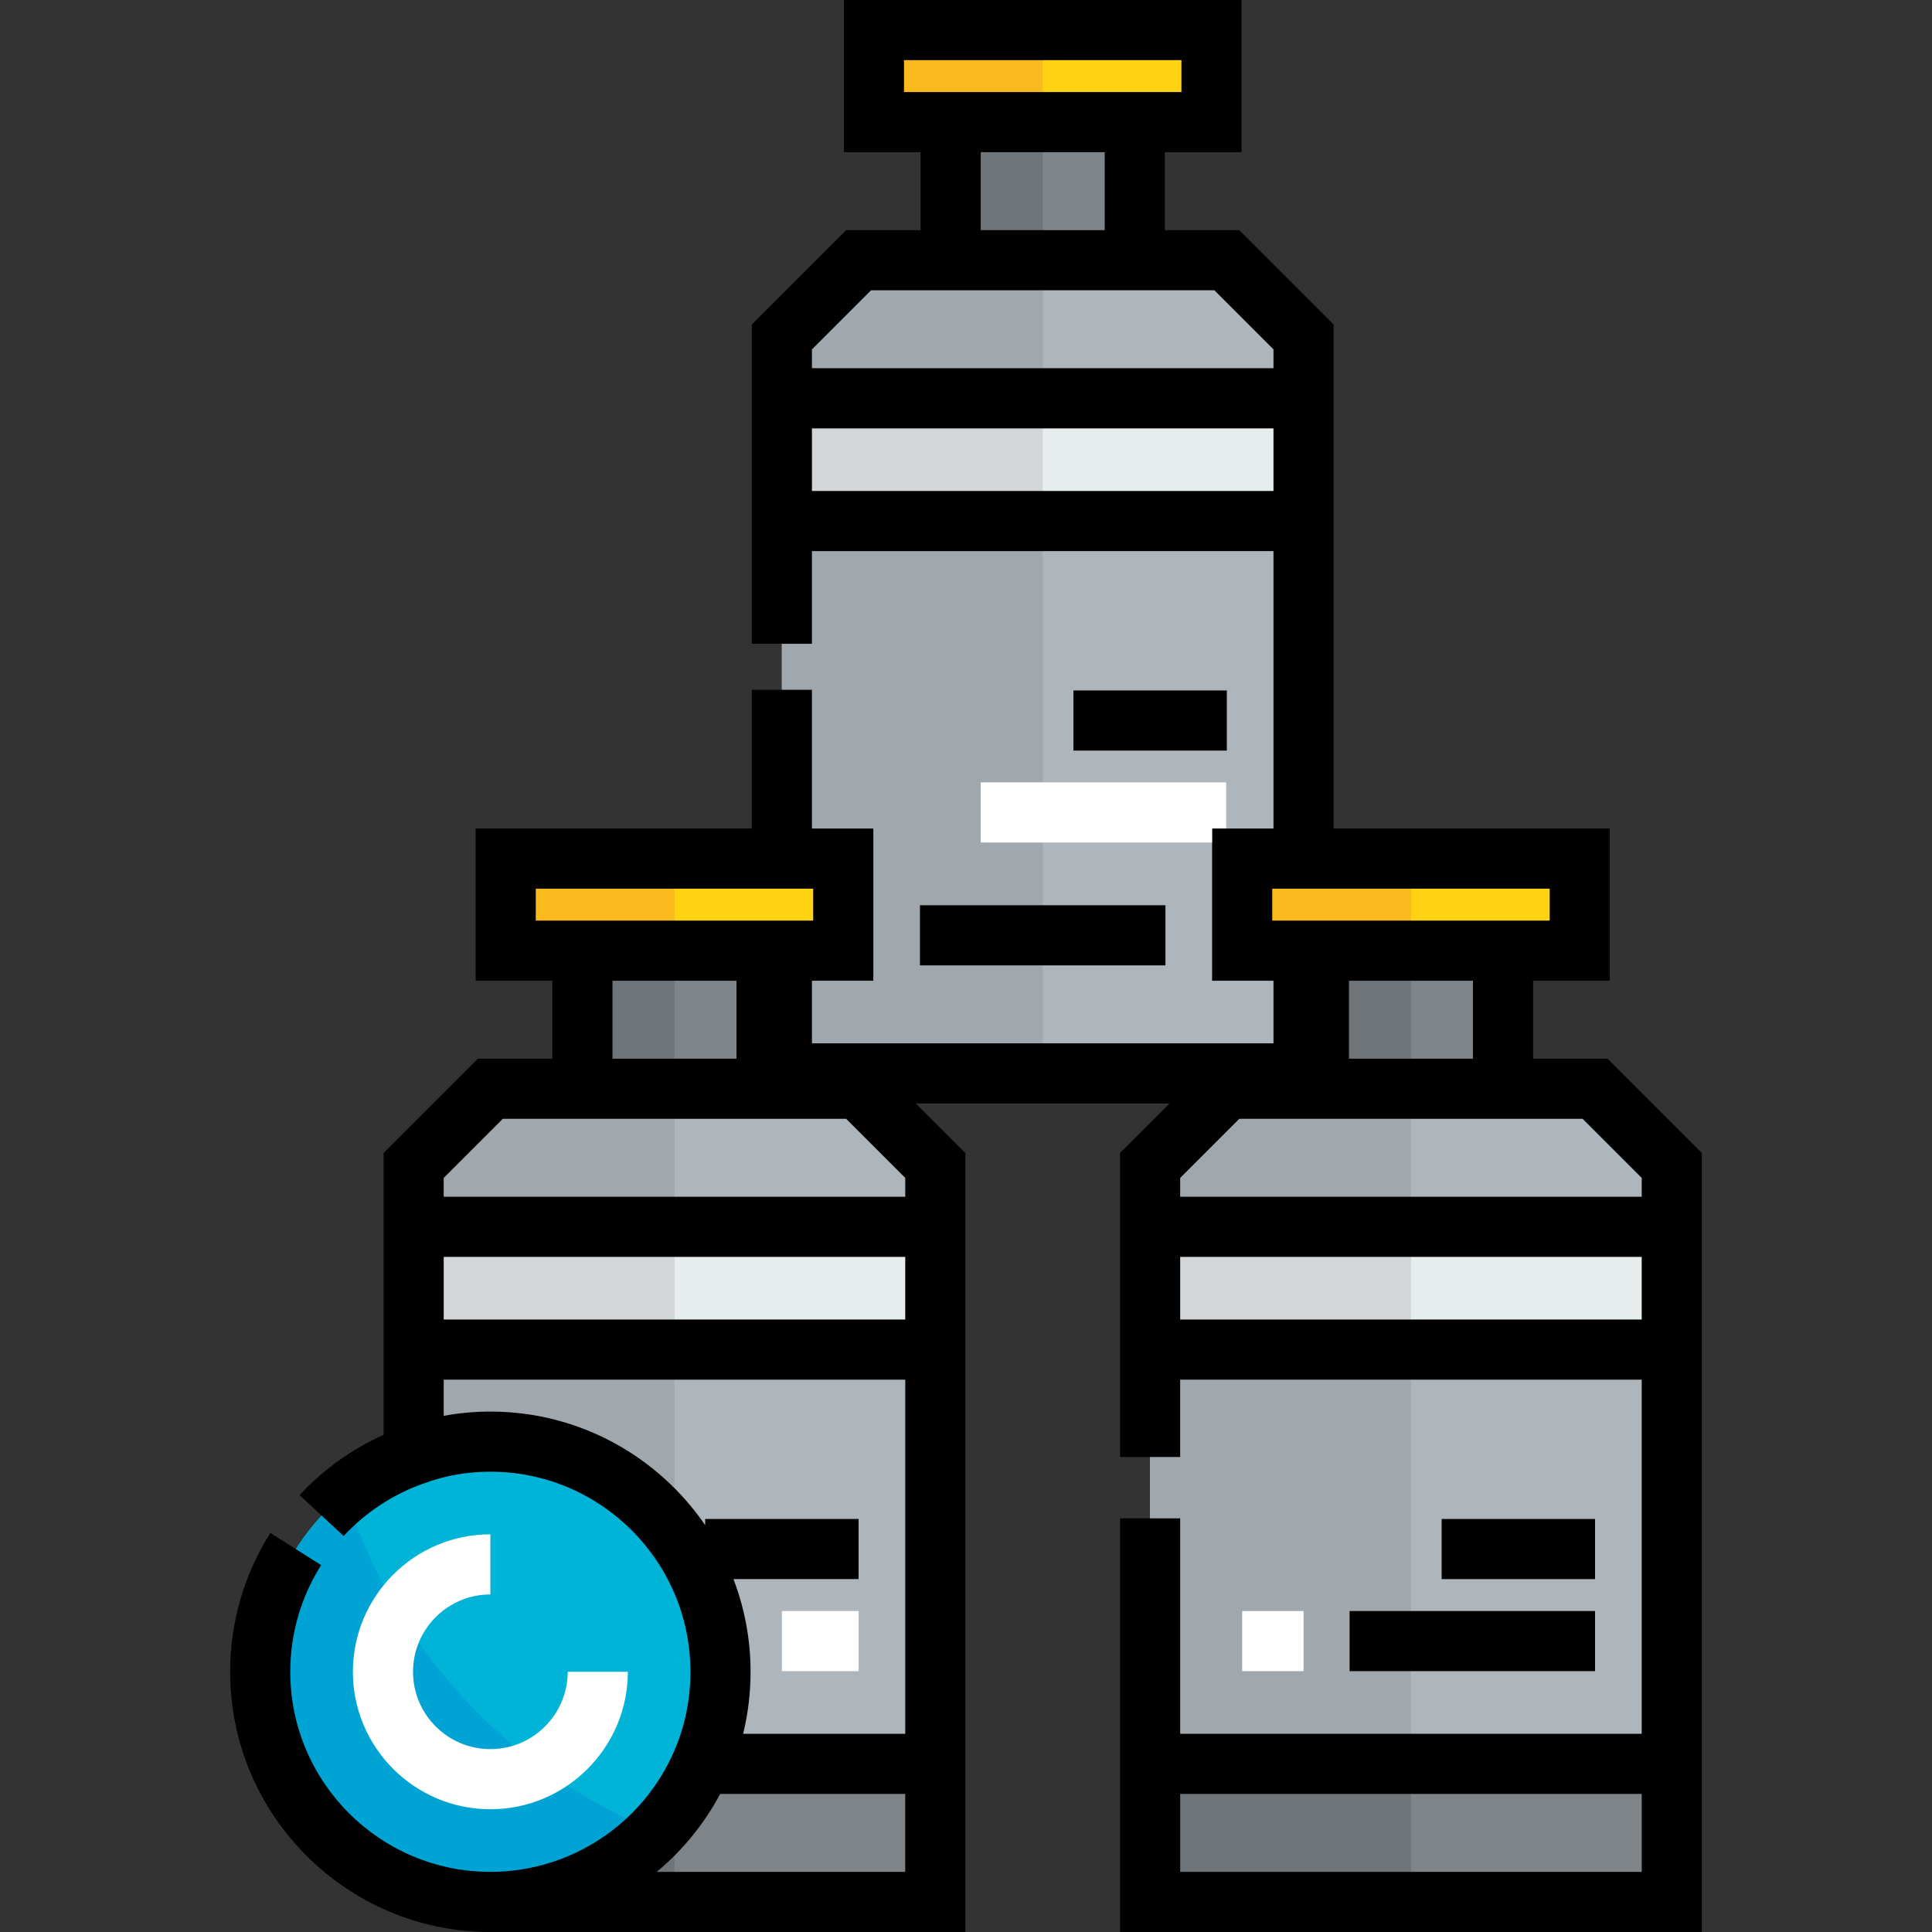
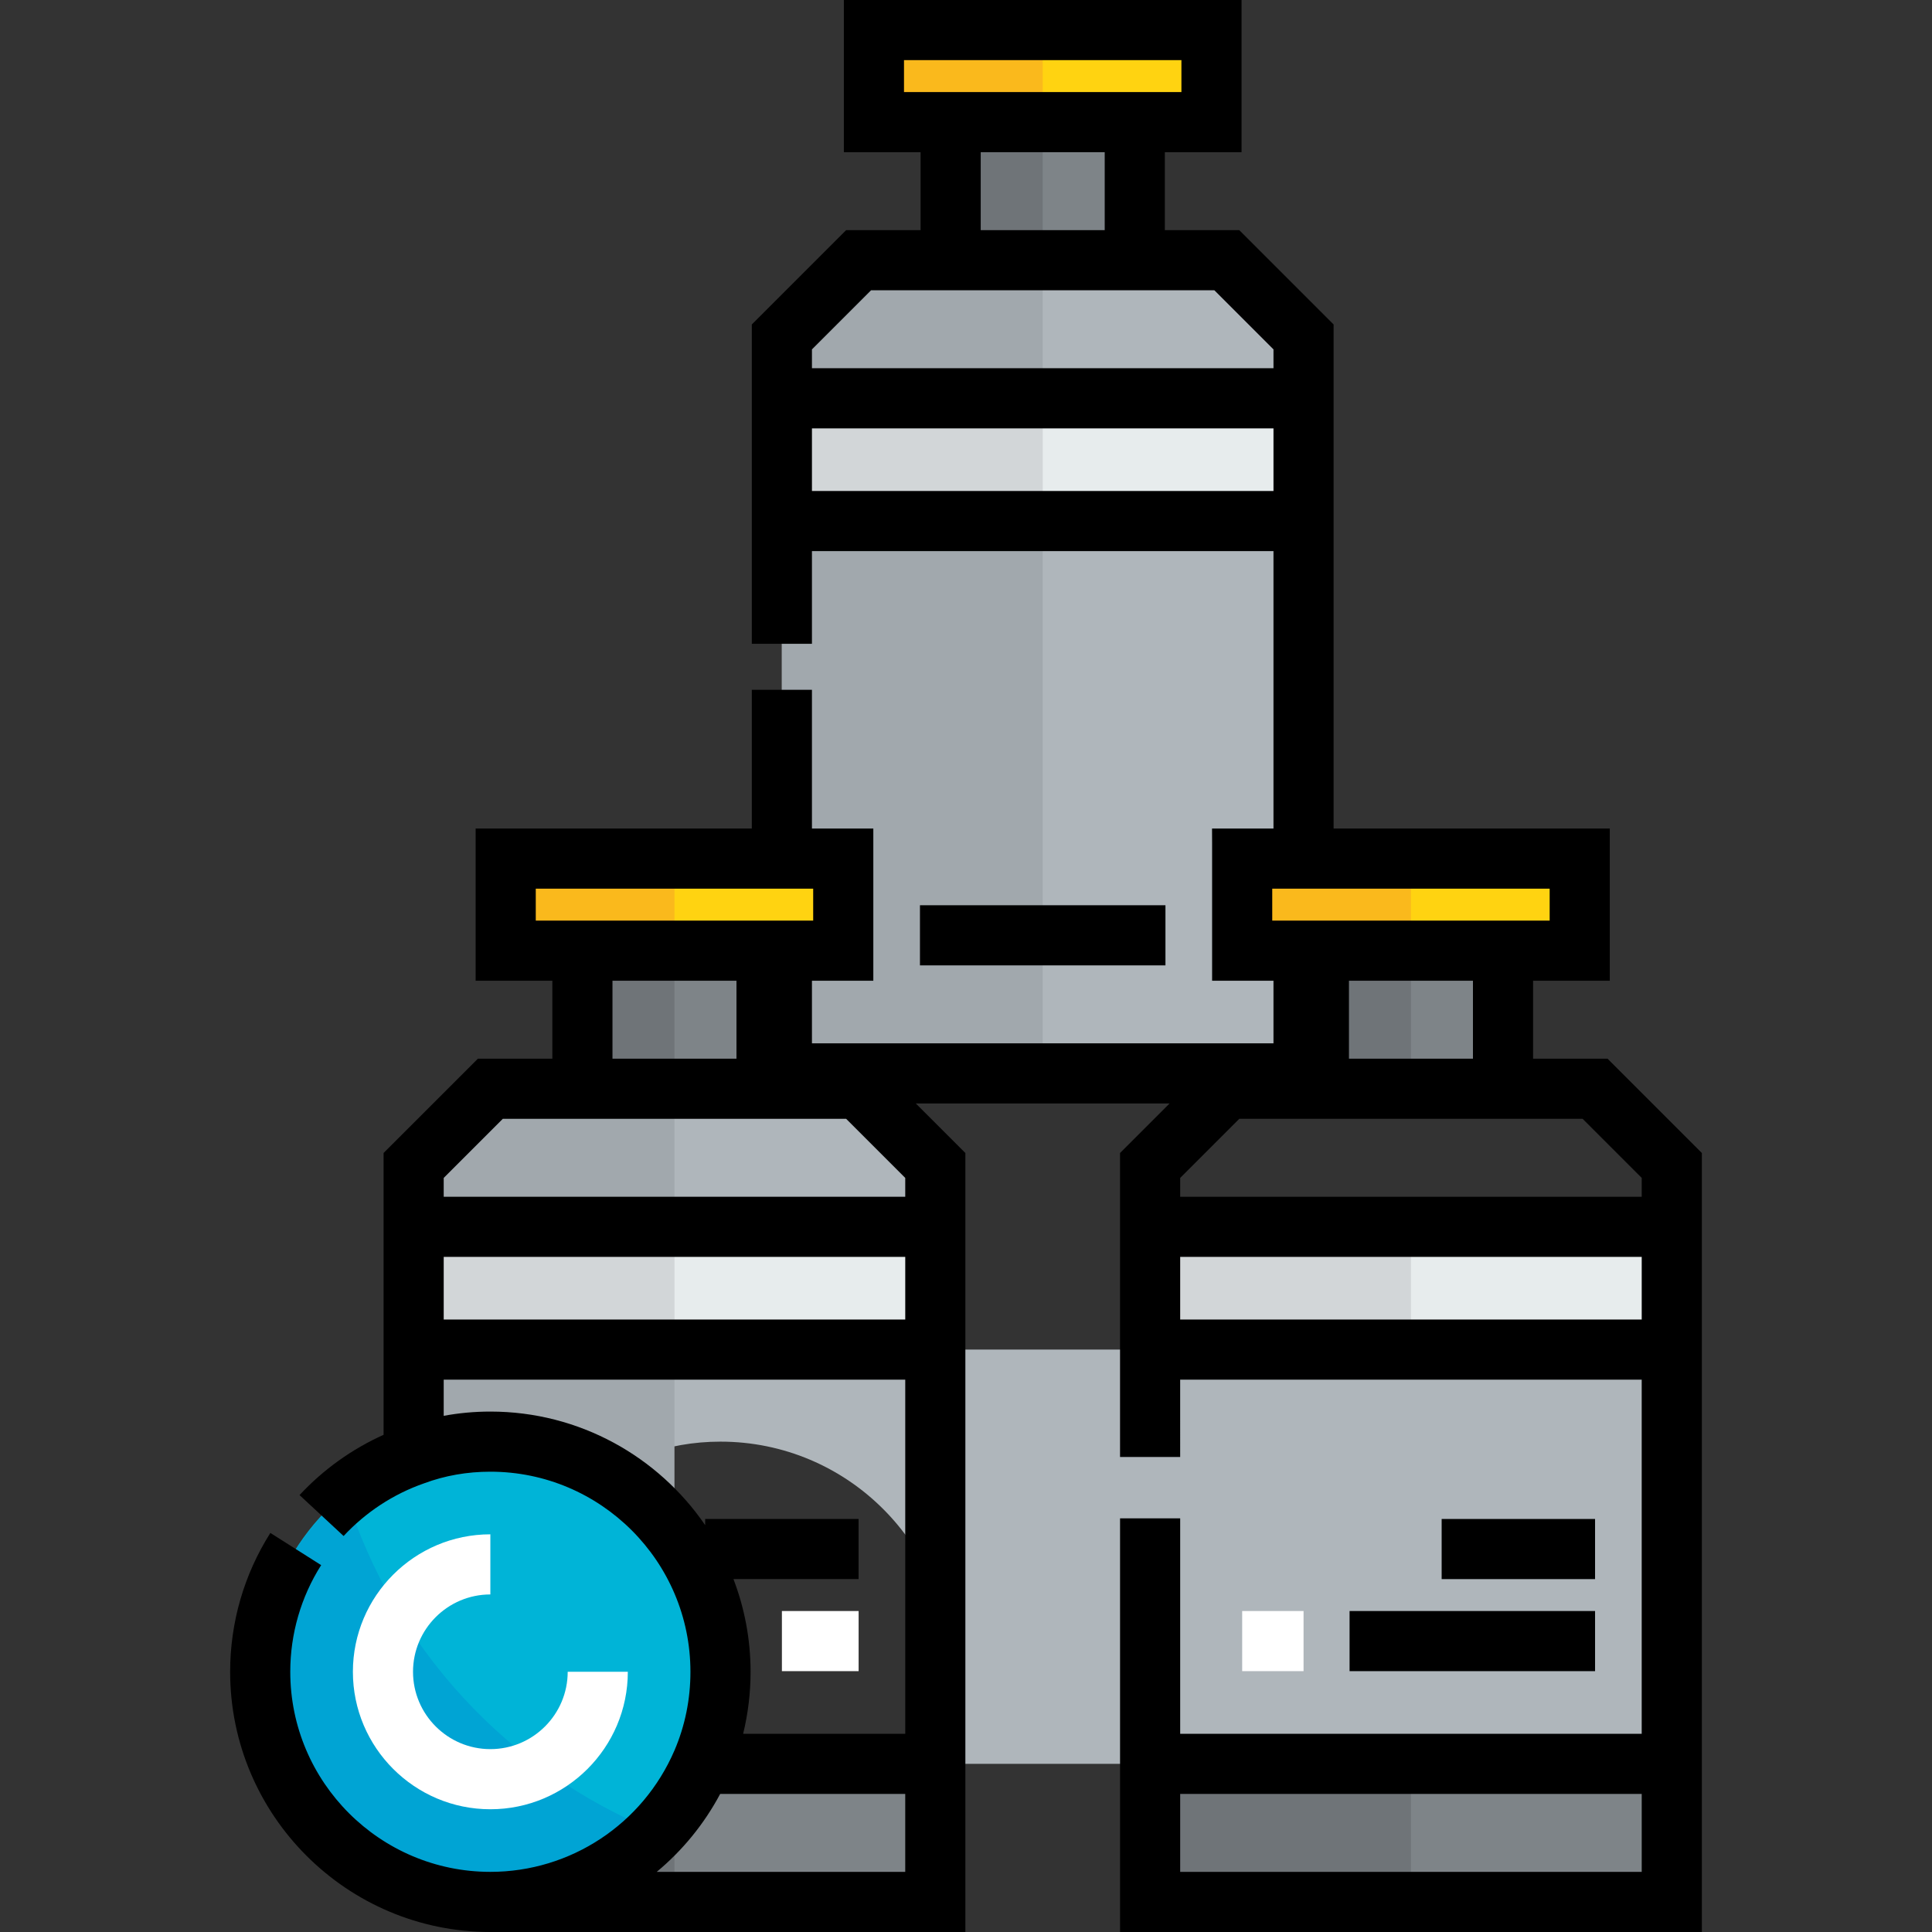
<svg xmlns="http://www.w3.org/2000/svg" version="1.1" id="Layer_1" viewBox="0 0 512 512" xml:space="preserve">
  <rect x="0" y="0" width="512" height="512" fill="#333333" stroke="none" />
  <path style="fill:#00B4D7;" d="M109.619,385.627c6.343-2.358,13.174-3.578,20.33-3.578c33.667,0,60.992,27.324,60.992,60.992  c0,8.539-1.707,16.59-4.879,23.99c-9.352,21.713-30.983,37.002-56.112,37.002c-33.667,0-60.992-27.324-60.992-60.992  C68.959,416.53,85.955,393.922,109.619,385.627z" />
  <g>
    <polygon style="fill:#7E8488;" points="398.313,251.933 398.313,288.529 373.916,288.529 349.52,288.529 349.52,251.933  " />
    <polygon style="fill:#7E8488;" points="203.14,251.933 203.14,288.529 178.743,288.529 154.347,288.529 154.347,251.933  " />
    <polygon style="fill:#7E8488;" points="300.727,32.365 300.727,68.959 276.33,68.959 251.934,68.959 251.934,32.365  " />
  </g>
  <g>
    <polygon style="fill:#FFD311;" points="345.454,227.537 418.644,227.537 418.644,251.933 398.313,251.933 349.52,251.933    345.454,251.933 329.189,251.933 329.189,227.537  " />
    <polygon style="fill:#FFD311;" points="134.016,227.537 207.207,227.537 223.47,227.537 223.47,251.933 207.207,251.933    203.14,251.933 154.347,251.933 134.016,251.933  " />
    <polygon style="fill:#FFD311;" points="231.603,7.968 321.057,7.968 321.057,32.365 300.727,32.365 251.934,32.365 231.603,32.365     " />
  </g>
  <g>
    <polygon style="fill:#AFB6BB;" points="345.454,89.29 345.454,105.554 207.207,105.554 207.207,89.29 227.537,68.959    251.934,68.959 276.33,68.959 300.727,68.959 325.123,68.959  " />
-     <polygon style="fill:#AFB6BB;" points="443.04,308.859 443.04,325.124 304.793,325.124 304.793,308.859 325.123,288.529    349.52,288.529 373.916,288.529 398.313,288.529 422.71,288.529  " />
    <polygon style="fill:#AFB6BB;" points="247.867,308.859 247.867,325.124 109.619,325.124 109.619,308.859 129.95,288.529    154.347,288.529 178.743,288.529 203.14,288.529 227.537,288.529  " />
  </g>
  <g>
    <rect x="304.788" y="325.122" style="fill:#E7ECED;" width="138.244" height="32.529" />
    <rect x="109.623" y="325.122" style="fill:#E7ECED;" width="138.244" height="32.529" />
    <rect x="207.211" y="105.555" style="fill:#E7ECED;" width="138.244" height="32.529" />
  </g>
  <g>
    <rect x="304.788" y="467.434" style="fill:#7E8488;" width="138.244" height="36.595" />
    <path style="fill:#7E8488;" d="M247.867,467.438v36.595H129.95c25.129,0,46.76-15.288,56.112-37.002l0.813,0.407H247.867z" />
  </g>
  <g>
    <rect x="304.788" y="357.651" style="fill:#AFB6BB;" width="138.244" height="109.783" />
-     <path style="fill:#AFB6BB;" d="M247.867,467.438h-60.992l-0.813-0.407c3.171-7.4,4.879-15.451,4.879-23.99   c0-33.667-27.325-60.992-60.992-60.992c-7.156,0-13.987,1.22-20.33,3.578v-27.975h138.247V467.438z" />
+     <path style="fill:#AFB6BB;" d="M247.867,467.438l-0.813-0.407c3.171-7.4,4.879-15.451,4.879-23.99   c0-33.667-27.325-60.992-60.992-60.992c-7.156,0-13.987,1.22-20.33,3.578v-27.975h138.247V467.438z" />
    <polygon style="fill:#AFB6BB;" points="345.454,227.537 329.189,227.537 329.189,251.933 345.454,251.933 345.454,284.462    207.207,284.462 207.207,251.933 223.47,251.933 223.47,227.537 207.207,227.537 207.207,138.083 345.454,138.083  " />
  </g>
  <path style="fill:#00A4D4;" d="M91.595,395.85c-13.752,11.156-22.637,28.115-22.637,47.191c0,33.667,27.324,60.992,60.992,60.992  c17.19,0,32.631-7.261,43.736-18.732C134.603,469.324,104.212,436.541,91.595,395.85z" />
  <rect x="349.524" y="251.937" style="fill:#6F7478;" width="24.397" height="36.595" />
  <polygon style="fill:#FAB91C;" points="373.916,227.537 345.454,227.537 329.189,227.537 329.189,251.933 345.454,251.933   349.52,251.933 373.916,251.933 " />
-   <polygon style="fill:#A1A8AD;" points="373.916,288.529 349.52,288.529 325.123,288.529 304.793,308.859 304.793,325.124   373.916,325.124 " />
  <rect x="304.788" y="325.122" style="fill:#D2D6D8;" width="69.127" height="32.529" />
  <rect x="304.788" y="467.434" style="fill:#6F7478;" width="69.127" height="36.595" />
-   <rect x="304.788" y="357.651" style="fill:#A1A8AD;" width="69.127" height="109.783" />
  <rect x="251.936" y="32.365" style="fill:#6F7478;" width="24.397" height="36.595" />
  <polygon style="fill:#FAB91C;" points="276.33,7.968 231.603,7.968 231.603,32.365 251.934,32.365 276.33,32.365 " />
  <polygon style="fill:#A1A8AD;" points="276.33,68.959 251.934,68.959 227.537,68.959 207.207,89.29 207.207,105.554 276.33,105.554   " />
  <rect x="207.211" y="105.555" style="fill:#D2D6D8;" width="69.127" height="32.529" />
  <polygon style="fill:#A1A8AD;" points="207.207,138.083 207.207,227.537 223.47,227.537 223.47,251.933 207.207,251.933   207.207,284.462 276.33,284.462 276.33,138.083 " />
  <polygon style="fill:#FAB91C;" points="178.743,227.537 134.016,227.537 134.016,251.933 154.347,251.933 178.743,251.933 " />
  <polygon style="fill:#A1A8AD;" points="178.743,288.529 154.347,288.529 129.95,288.529 109.619,308.859 109.619,325.124   178.743,325.124 " />
  <rect x="109.623" y="325.122" style="fill:#D2D6D8;" width="69.127" height="32.529" />
  <path style="fill:#6F7478;" d="M129.95,504.032h48.794v-24.65C167.601,494.269,149.94,504.032,129.95,504.032z" />
  <path style="fill:#A1A8AD;" d="M109.619,357.652v27.975c6.343-2.358,13.174-3.578,20.33-3.578c19.978,0,37.666,9.664,48.794,24.521  v-48.918H109.619z" />
  <rect x="154.348" y="251.937" style="fill:#6F7478;" width="24.397" height="36.595" />
  <rect x="207.211" y="426.938" style="fill:#FFFFFF;" width="20.333" height="15.935" />
  <rect x="243.798" y="239.9" width="65.058" height="15.935" />
-   <rect x="284.465" y="182.979" width="40.656" height="15.935" />
  <path d="M426.011,280.562h-19.729v-20.66h20.33V219.57h-73.19V85.989l-24.998-24.997h-19.729v-20.66h20.33V0H223.635v40.332h20.33  v20.66h-19.729l-24.998,24.997v84.625h15.935V146.05h122.313v73.519h-16.284l0.019,3.737v36.595h16.265v16.594H215.174v-16.594  h16.265v-40.332h-16.265v-36.762h-15.935v36.762h-73.191v40.332h20.33v20.66H126.65l-24.998,24.997v74.684  c-8.369,3.759-15.988,9.207-22.269,15.972l11.677,10.843c5.838-6.287,13.167-11.097,21.196-13.914l0.14-0.05  c5.496-2.044,11.402-3.079,17.554-3.079c29.237,0,53.024,23.787,53.024,53.024c0,7.279-1.425,14.295-4.229,20.838  c-8.421,19.552-27.574,32.186-48.795,32.186c-29.237,0-53.024-23.787-53.024-53.024c0-10.042,2.83-19.816,8.184-28.264l-13.46-8.53  c-6.973,11.003-10.66,23.727-10.66,36.795c0,38.025,30.936,68.959,68.959,68.959h125.884V305.559l-13.129-13.127h67.247  l-13.129,13.127v80.557h15.935V365.62h122.313v93.85H312.761v-57.093h-15.935V512h154.183V305.559L426.011,280.562z M239.57,15.935  h73.519v8.462H239.57V15.935z M292.759,40.332v20.66H259.9v-20.66H292.759z M215.174,92.589l15.663-15.662h90.986l15.663,15.662  v4.996H215.174V92.589z M215.174,130.116v-16.594h122.313v16.594H215.174z M357.488,259.901h32.859v20.66h-32.859V259.901z   M337.157,235.505h73.519v8.462h-73.519V235.505z M141.984,235.505h73.519v8.462h-73.519V235.505z M195.172,259.901v20.66h-32.859  v-20.66L195.172,259.901L195.172,259.901z M239.9,349.684H117.587v-16.593H239.9V349.684z M129.95,374.081  c-4.209,0-8.338,0.385-12.364,1.128v-9.59H239.9v93.85H196.94c1.298-5.329,1.97-10.82,1.97-16.429c0-8.65-1.616-16.925-4.536-24.56  h33.164v-15.935h-40.66v1.629C174.442,386.02,153.568,374.081,129.95,374.081z M174.039,496.065  c6.792-5.644,12.533-12.625,16.818-20.66h49.041v20.66H174.039z M117.587,317.156v-4.997l15.663-15.662h90.986l15.663,15.662v4.997  H117.587z M312.761,349.684v-16.593h122.313v16.593H312.761z M312.761,496.065v-20.66h122.313v20.66H312.761z M312.761,317.156  v-4.997l15.663-15.662h90.986l15.663,15.662v4.997H312.761z" />
  <rect x="382.053" y="402.546" width="40.656" height="15.935" />
  <rect x="357.651" y="426.938" width="65.058" height="15.935" />
  <g>
    <rect x="329.19" y="426.938" style="fill:#FFFFFF;" width="16.265" height="15.935" />
    <path style="fill:#FFFFFF;" d="M129.95,422.546v-15.935c-20.088,0-36.43,16.343-36.43,36.43s16.342,36.43,36.43,36.43   s36.43-16.343,36.43-36.43h-15.935c0,11.301-9.194,20.495-20.495,20.495s-20.495-9.194-20.495-20.495   S118.649,422.546,129.95,422.546z" />
-     <polygon style="fill:#FFFFFF;" points="259.893,207.335 259.893,223.271 321.212,223.271 321.212,219.534 324.95,219.534    324.95,207.335  " />
  </g>
</svg>